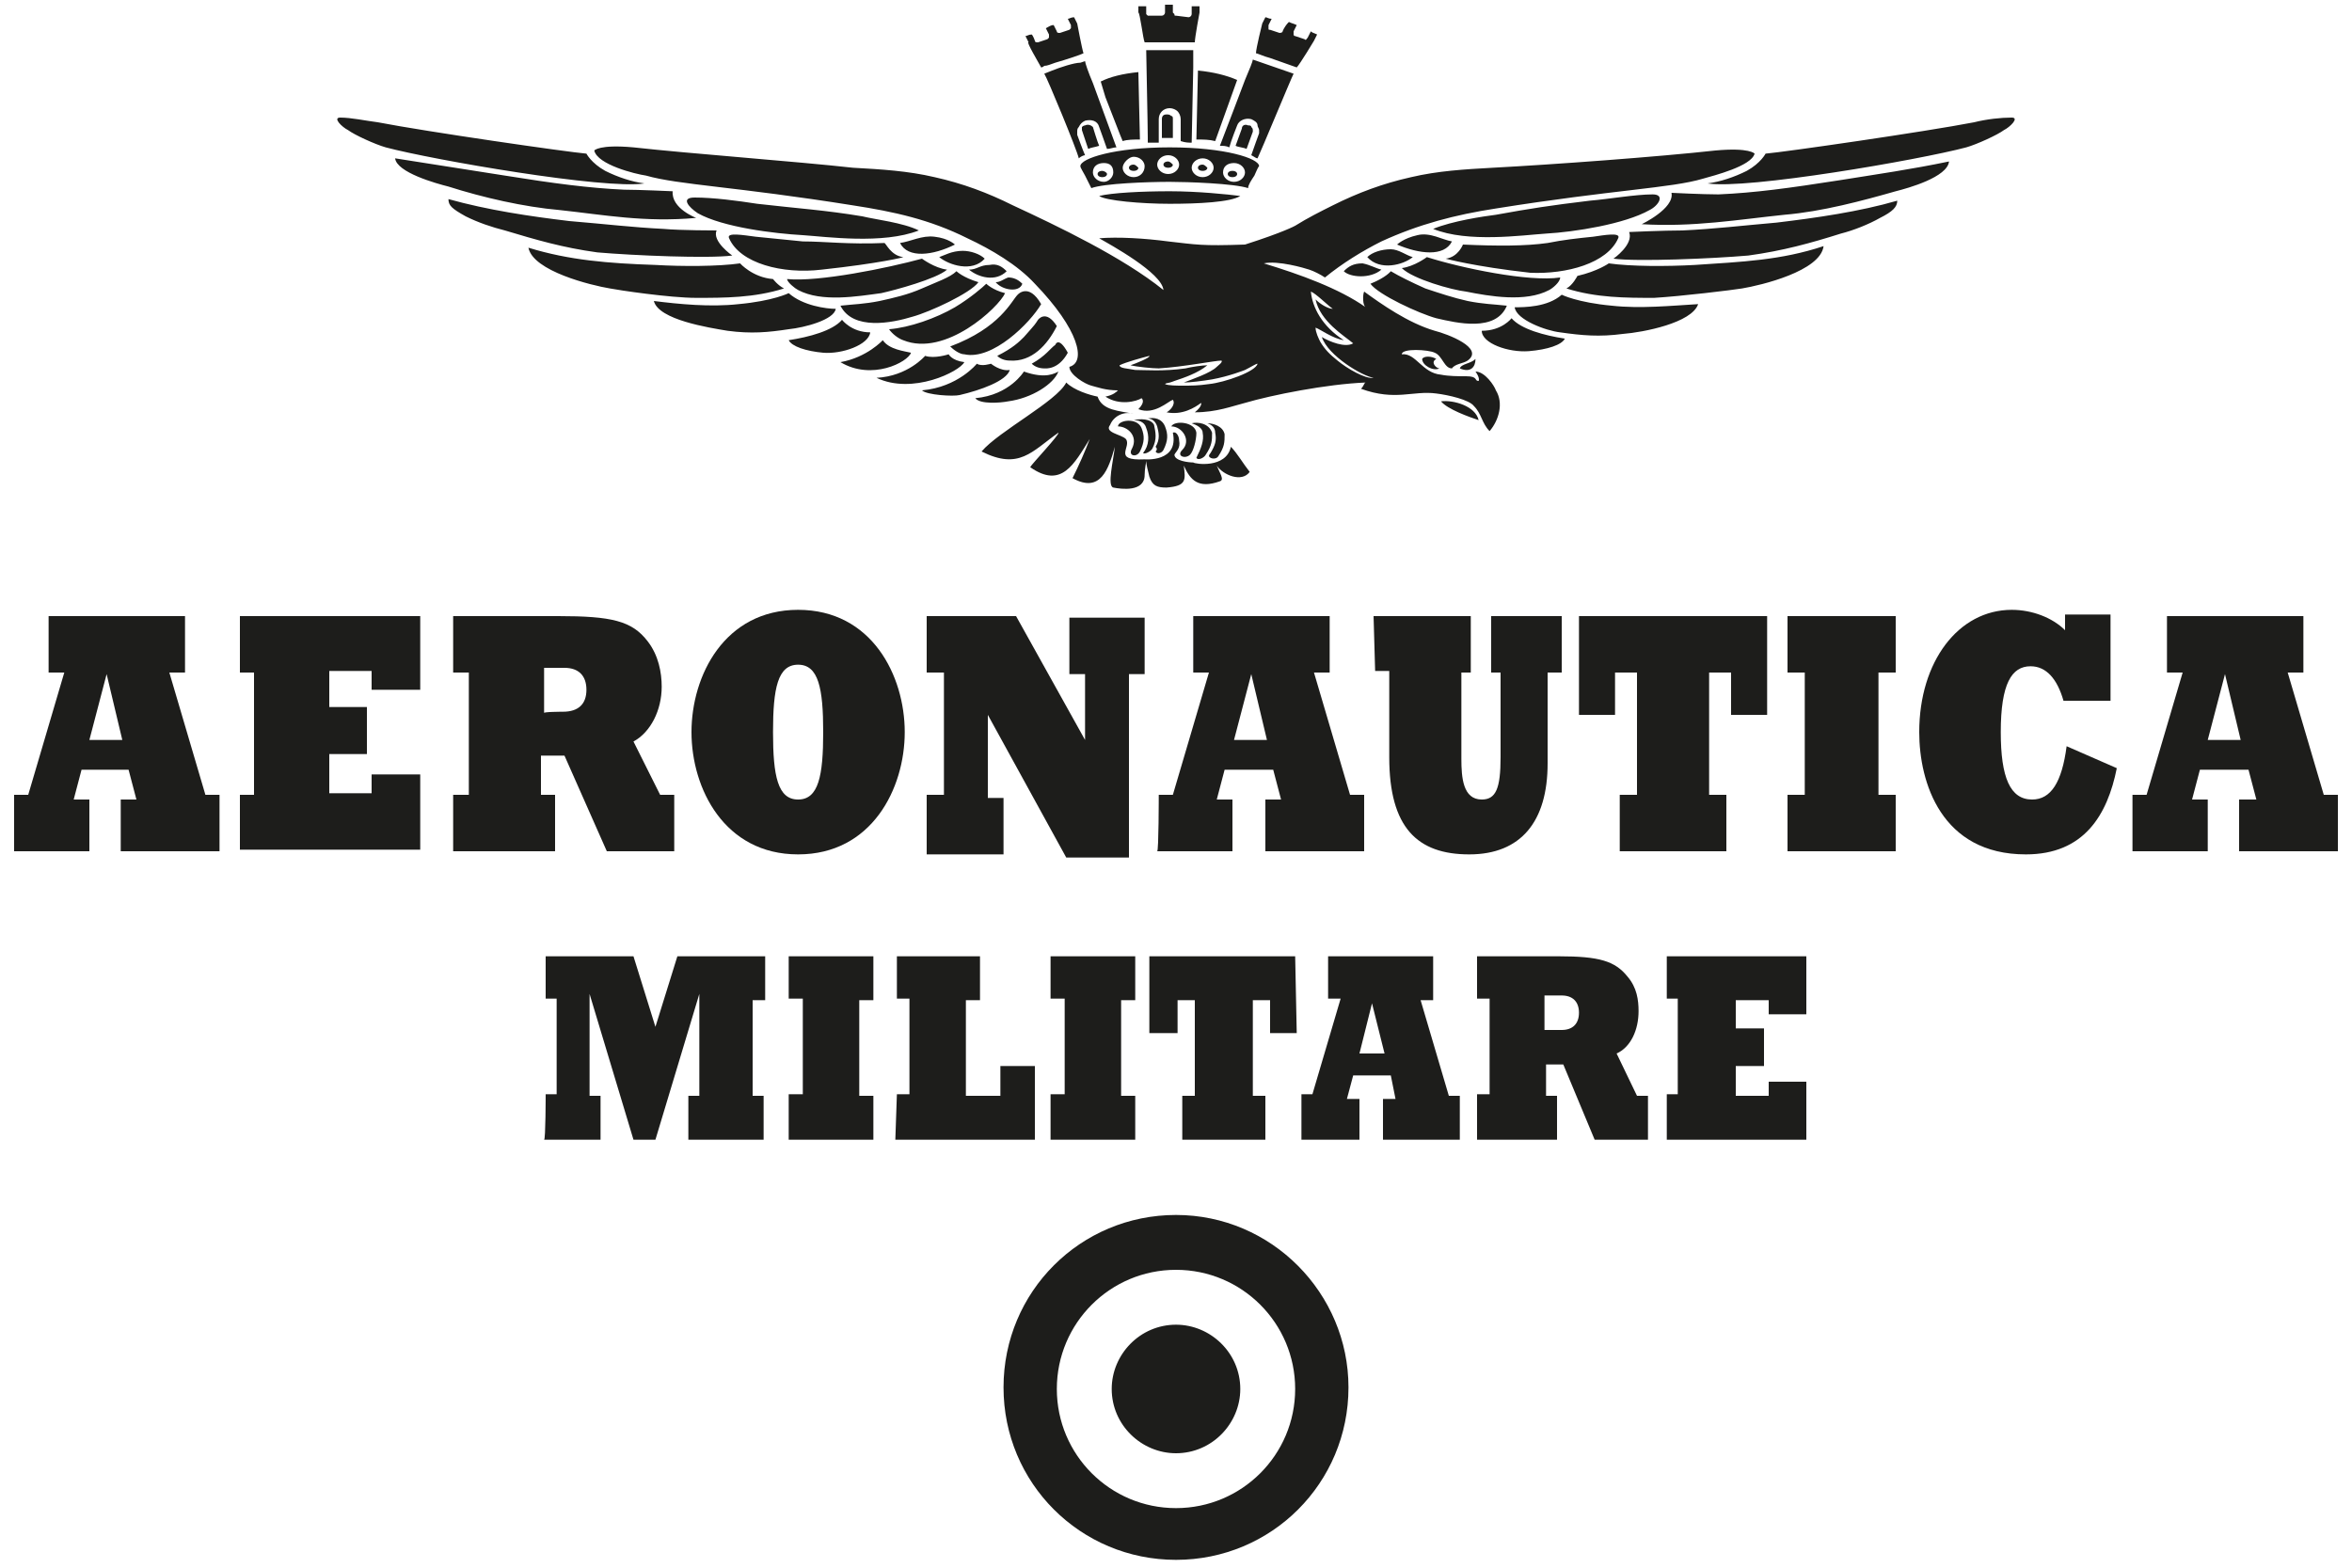
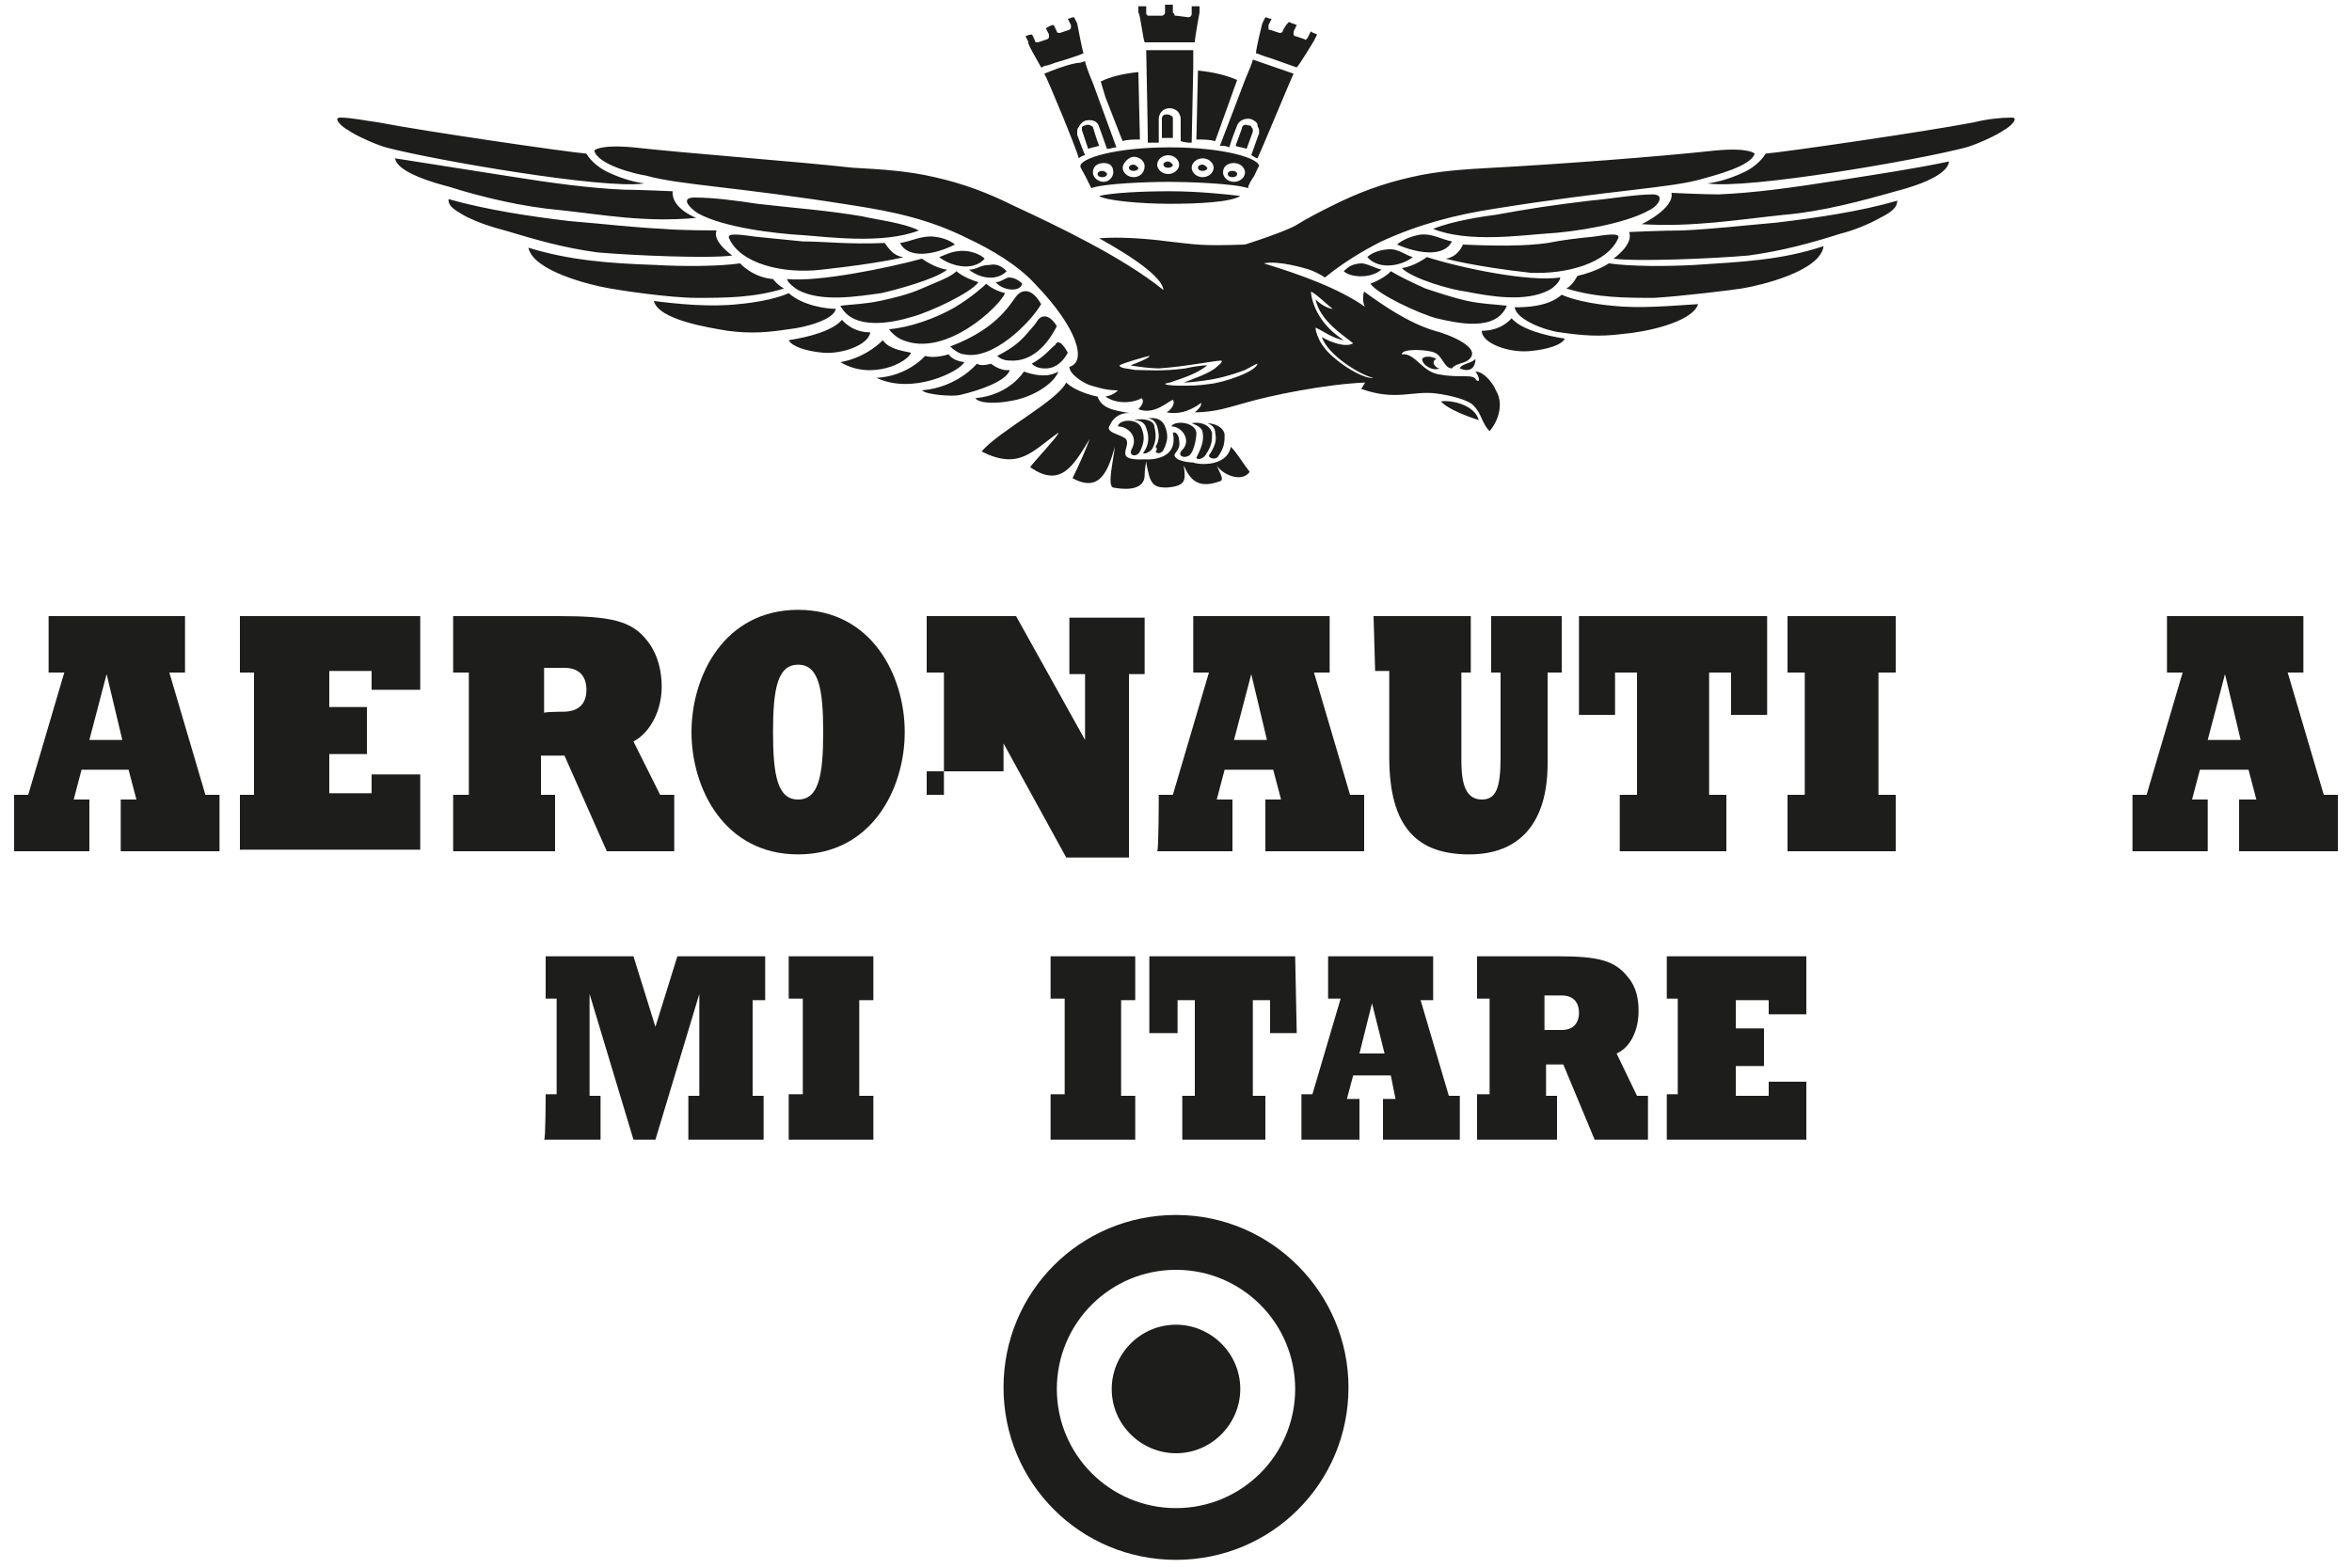
<svg xmlns="http://www.w3.org/2000/svg" version="1.1" id="Livello_1" x="0px" y="0px" viewBox="0 0 150 100" style="enable-background:new 0 0 150 100;" xml:space="preserve">
  <style type="text/css">
	.st0{fill:#1D1D1B;}
</style>
  <g>
    <path class="st0" d="M75,77.5c-6.1,0-11,4.9-11,11c0,6.1,4.9,11,11,11s11-4.9,11-11C86,82.5,81.1,77.5,75,77.5z M75,96.2   c-4.2,0-7.6-3.4-7.6-7.6c0-4.2,3.4-7.6,7.6-7.6s7.6,3.4,7.6,7.6C82.6,92.8,79.2,96.2,75,96.2z" />
    <path class="st0" d="M79.1,88.6c0,2.2-1.8,4.1-4.1,4.1c-2.2,0-4.1-1.8-4.1-4.1c0-2.2,1.8-4.1,4.1-4.1   C77.2,84.5,79.1,86.3,79.1,88.6" />
    <path class="st0" d="M66.4,4.3c0,0,0.1,0,0.2-0.1l0,0C66.8,4.2,67,4.1,67.3,4l0,0c0.7-0.2,1.6-0.5,1.8-0.6   c-0.1-0.3-0.4-1.9-0.4-1.9c0,0-0.1-0.2-0.2-0.4c-0.2,0-0.3,0.1-0.4,0.1c0.1,0.2,0.2,0.4,0.2,0.4c0,0,0,0,0,0.1c0,0,0,0,0,0.1   c0,0-0.1,0.1-0.1,0.1l-0.6,0.2c-0.1,0-0.2,0-0.2-0.1c0,0-0.1-0.2-0.2-0.4c-0.2,0-0.3,0.1-0.5,0.2c0.1,0.2,0.2,0.4,0.2,0.4   c0,0,0,0,0,0.1c0,0,0,0.1,0,0.1c0,0-0.1,0.1-0.1,0.1l-0.6,0.2c-0.1,0-0.2,0-0.2-0.1c0,0-0.1-0.3-0.2-0.4c-0.2,0-0.3,0.1-0.4,0.1   c0.1,0.2,0.2,0.4,0.2,0.4C65.4,2.6,66.3,4.1,66.4,4.3 M66.2,20.4c-0.2,0.3-0.1,0.2-0.9,1.1c-0.3,0.3-0.7,0.7-1.7,1.2   c0.2,0.2,0.5,0.3,0.8,0.3c1.4,0.1,2.4-1,3-2.2C66.7,19.7,66.2,20.4,66.2,20.4 M35.7,13.4c2.8,0.3,5.4,0.8,8.7,0.5   c0,0-1.6-0.6-1.5-1.7c0,0-2.2-0.1-3.1-0.1c-2.2-0.1-4.5-0.4-7.6-0.9c-2.5-0.4-4.5-0.7-7-1.1c0.1,0.9,2.6,1.6,3.4,1.8   C30.8,12.6,33.4,13.2,35.7,13.4 M71.6,9c0.3-0.1,0.7-0.1,1.1-0.1c0-0.3-0.1-3.9-0.1-4.3c-1,0.1-1.8,0.3-2.4,0.6l0.3,1   C70.9,7.2,71.5,8.8,71.6,9 M73,2.7c0.4,0,1.6,0,1.6,0s1.1,0,1.6,0c0-0.3,0.3-1.9,0.3-1.9c0,0,0-0.2,0-0.4c-0.2,0-0.3,0-0.5,0   c0,0.2,0,0.5,0,0.5c0,0.1-0.1,0.2-0.2,0.2L75,1c-0.1,0-0.1,0-0.1-0.1c0,0-0.1-0.1-0.1-0.1c0,0,0-0.3,0-0.5h-0.5v0.5   c0,0.1-0.1,0.2-0.2,0.2h-0.8c-0.1,0-0.1,0-0.1,0c0,0-0.1-0.1-0.1-0.1c0,0,0-0.3,0-0.5c-0.2,0-0.3,0-0.5,0v0.4   C72.7,0.8,72.9,2.5,73,2.7 M65.8,23.2c0.2,0.2,0.5,0.3,0.8,0.3c0.1,0,0.9,0.1,1.5-1c-0.6-1.1-0.8-0.5-0.8-0.5   C67,22.2,66.7,22.7,65.8,23.2 M41.1,11.7c-0.8-0.1-1.7-0.4-2.5-0.8c-0.9-0.5-1.2-1.1-1.2-1.1c-1.2-0.1-10.2-1.4-13.3-2   c-0.8-0.1-1.7-0.3-2.4-0.3c-0.5,0,0.1,0.6,0.5,0.8c0.4,0.3,1.7,0.9,2.4,1.1C27.6,10.2,38.6,12.1,41.1,11.7 M67.1,4.5l-0.5,0.2   c0.2,0.3,2.1,4.9,2.2,5.4c0.1-0.1,0.3-0.2,0.4-0.2c-0.1-0.2-0.5-1.3-0.5-1.3c0-0.1,0-0.1,0-0.2c0-0.1,0-0.2,0.1-0.3   c0.1-0.2,0.2-0.3,0.4-0.4c0.4-0.1,0.8,0,0.9,0.4c0,0,0.4,1.1,0.5,1.4c0.2,0,0.4-0.1,0.6-0.1l-1.5-4.1c-0.3-0.7-0.5-1.3-0.5-1.4   l-0.3,0.1C68.5,4,67.6,4.3,67.1,4.5 M64.9,18.8c-0.4,0.4-1.1,2.1-4.3,3.3c0.2,0.2,0.6,0.5,0.9,0.5c1.8,0.4,4.2-2,4.9-3.2   C65.6,18,64.9,18.8,64.9,18.8 M64.3,17.7c-0.3,0.1-0.5,0.3-0.8,0.3c0.4,0.5,1.5,0.7,1.7,0.1C64.9,17.8,64.6,17.7,64.3,17.7    M61.8,17.2c0.6,0.5,1.7,0.8,2.4,0.1c-0.3-0.3-0.6-0.5-1.1-0.4C62.5,16.9,62.3,17.2,61.8,17.2 M57.6,21.7c2.7,1.1,6.1-2.1,6.5-3   c-0.8-0.2-1.2-0.6-1.2-0.6c-0.2,0.2-1,0.9-2,1.5c-1.2,0.7-2.9,1.3-4.2,1.4C56.9,21.3,57.3,21.6,57.6,21.7 M50.9,18.5   c1.5,0.8,3.8,0.4,5.3,0.2c0.9-0.2,3.5-0.9,4.2-1.5c-0.8-0.1-1.6-0.7-1.6-0.7c-2.2,0.6-6.6,1.5-8.6,1.3C50.2,18,50.7,18.4,50.9,18.5    M52.4,17.2c3.7-0.4,5.3-0.8,5.2-0.8c-0.8-0.1-1.1-0.9-1.2-0.9c-2.3,0.1-3.8-0.1-5.2-0.1c-1-0.1-2-0.2-3-0.3   c-0.8-0.1-1.9-0.3-1.7,0.1C47.2,16.8,49.9,17.5,52.4,17.2 M58.2,20.2c1.1-0.3,3.7-1.5,4.2-2.2c-1-0.3-1.4-0.7-1.4-0.7   c-0.4,0.4-1.3,0.7-2.2,1.1c-0.9,0.4-1.8,0.6-2.7,0.8c-1,0.2-1.6,0.2-2.5,0.3C54.4,21.1,56.9,20.6,58.2,20.2 M77.5,9l1.4-3.9   c-0.7-0.3-1.5-0.5-2.5-0.6l-0.1,4.4C76.8,8.9,77.1,8.9,77.5,9 M74.5,10.3c-0.2,0-0.3,0.1-0.3,0.2c0,0.1,0.1,0.2,0.3,0.2   c0.2,0,0.3-0.1,0.3-0.2C74.7,10.4,74.6,10.3,74.5,10.3 M72.3,10.5c-0.2,0-0.3,0.1-0.3,0.2s0.1,0.2,0.3,0.2c0.2,0,0.3-0.1,0.3-0.2   C72.5,10.6,72.4,10.5,72.3,10.5 M59.9,16.4c0.6,0.5,2.1,1,2.9,0.1c-0.3-0.3-0.9-0.5-1.4-0.5C60.7,16,60.2,16.3,59.9,16.4    M70.3,10.9c-0.2,0-0.3,0.1-0.3,0.2c0,0.1,0.1,0.2,0.3,0.2c0.2,0,0.3-0.1,0.3-0.2C70.6,11,70.4,10.9,70.3,10.9 M82.7,4.3L82.7,4.3   c0.2-0.2,1.1-1.7,1.1-1.7c0,0,0.1-0.2,0.2-0.4c-0.2-0.1-0.3-0.1-0.4-0.2c-0.1,0.2-0.2,0.4-0.2,0.4c-0.1,0.1-0.1,0.2-0.2,0.1   l-0.6-0.2c-0.1,0-0.1-0.1-0.1-0.1c0,0,0,0,0-0.1c0,0,0,0,0-0.1c0,0,0.1-0.2,0.2-0.4c-0.2-0.1-0.3-0.1-0.5-0.2   C81.9,1.7,81.8,2,81.8,2c0,0.1-0.2,0.1-0.2,0.1L81,1.9c-0.1,0-0.1,0-0.1-0.1c0,0,0,0,0-0.1s0,0,0-0.1c0,0,0.1-0.2,0.2-0.4   c-0.2,0-0.3-0.1-0.4-0.1c-0.1,0.2-0.2,0.4-0.2,0.4c0,0-0.4,1.6-0.4,1.9c0.1,0,0.5,0.2,0.9,0.3L82.7,4.3z M78.6,10.9   c-0.2,0-0.3,0.1-0.3,0.2c0,0.1,0.1,0.2,0.3,0.2c0.2,0,0.3-0.1,0.3-0.2C78.9,11,78.8,10.9,78.6,10.9 M78.4,9.4C78.5,9,78.9,8,78.9,8   c0.1-0.3,0.5-0.5,0.9-0.4c0.2,0.1,0.4,0.2,0.4,0.4c0,0.1,0.1,0.2,0.1,0.3c0,0.1,0,0.1,0,0.2c0,0-0.4,1.1-0.5,1.4   c0.2,0.1,0.3,0.2,0.4,0.2c0.2-0.4,2.1-5,2.3-5.4l-2.6-0.9c0,0.1-0.2,0.6-0.5,1.3l0,0c0,0-1.4,3.7-1.6,4.2C78,9.3,78.2,9.3,78.4,9.4    M76.7,10.5c-0.2,0-0.3,0.1-0.3,0.2s0.1,0.2,0.3,0.2c0.2,0,0.3-0.1,0.3-0.2C76.9,10.6,76.8,10.5,76.7,10.5 M74.5,8.8L74.5,8.8   L74.5,8.8h0.3V7.6c0-0.1,0-0.2-0.1-0.2c-0.1-0.1-0.2-0.1-0.3-0.1c-0.2,0-0.3,0.1-0.3,0.3c0,0,0,0.9,0,1.2h0.2h0h0.1H74.5L74.5,8.8z    M76,9.1l0.1-4.8v0c0-0.6,0-1,0-1.1c-0.4,0-1.3,0-1.3,0h-0.2h-0.2l-1.3,0c0,0.3,0.1,4.8,0.1,5.6c0,0.1,0,0.3,0,0.3   c0.2,0,0.4,0,0.7,0c0-0.3,0-1.5,0-1.5c0-0.4,0.3-0.7,0.7-0.7c0.2,0,0.4,0.1,0.5,0.2c0.1,0.1,0.2,0.3,0.2,0.5V9   C75.6,9.1,75.8,9.1,76,9.1 M80,11.2c0.1-0.2,0.2-0.5,0.3-0.6c0-0.5-2.2-1.2-5.7-1.2c-3.5,0-5.7,0.7-5.7,1.2c0,0.1,0.2,0.4,0.3,0.6   c0.2,0.4,0.3,0.6,0.4,0.8c0.8-0.3,3.6-0.4,5-0.4c1.1,0,4.1,0.1,5,0.4C79.6,11.8,79.8,11.5,80,11.2 M70.4,11.6   c-0.4,0-0.7-0.3-0.7-0.6c0-0.4,0.3-0.6,0.7-0.6S71,10.6,71,11C71,11.3,70.7,11.6,70.4,11.6 M72.3,11.3c-0.4,0-0.7-0.3-0.7-0.6   S72,10,72.3,10c0.4,0,0.7,0.3,0.7,0.6C73,11,72.7,11.3,72.3,11.3 M74.5,11.1c-0.4,0-0.7-0.3-0.7-0.6c0-0.3,0.3-0.6,0.7-0.6   s0.7,0.3,0.7,0.6C75.2,10.8,74.9,11.1,74.5,11.1 M76.7,11.3c-0.4,0-0.7-0.3-0.7-0.6s0.3-0.6,0.7-0.6c0.4,0,0.7,0.3,0.7,0.6   C77.4,11,77.1,11.3,76.7,11.3 M78.7,11.6c-0.4,0-0.7-0.3-0.7-0.6c0-0.4,0.3-0.6,0.7-0.6c0.4,0,0.7,0.3,0.7,0.6   C79.4,11.3,79.1,11.6,78.7,11.6 M79.8,8.1C79.8,8,79.7,8,79.6,8c-0.2-0.1-0.4,0-0.4,0.2l-0.4,1.1c0.2,0.1,0.5,0.1,0.7,0.2l0.4-1.1   C79.9,8.2,79.9,8.2,79.8,8.1 M70.1,12.5c0.4,0.3,2.7,0.5,4.5,0.5c1.8,0,3.9-0.1,4.5-0.5c-0.8-0.1-2.7-0.3-4.5-0.3   S70.9,12.3,70.1,12.5 M69.2,8C69.2,8,69.1,8,69,8.1c0,0.1,0,0.1,0,0.2l0.4,1.2c0.2-0.1,0.4-0.1,0.7-0.2c-0.1-0.2-0.4-1.2-0.4-1.2   C69.6,8,69.4,7.9,69.2,8 M91.9,25.6c0.4,0.5,1.8,1,2.4,1.2C94.1,25.9,92.7,25.5,91.9,25.6 M98.8,18.5c0.2-0.1,0.7-0.5,0.7-0.8   c-2,0.3-6.3-0.6-8.5-1.3c0,0-0.8,0.6-1.6,0.7c0.7,0.7,3.2,1.4,4.1,1.5C95,18.9,97.3,19.3,98.8,18.5 M94.1,23.7c0,0,0.3,0.4,0.2,0.6   c-0.3,0,0-0.3-0.8-0.3c-0.5,0-1.1,0-1.6-0.1c-1.2-0.1-1.6-1.4-2.5-1.3c0-0.4,1.7-0.3,2.1-0.1c0.5,0.2,0.6,1,1.1,1   c0.2-0.3,0.7-0.3,1-0.5c1.1-0.8-1.3-1.7-2.1-1.9c-1.7-0.5-3.4-1.7-4.5-2.5c-0.1,0.2-0.1,0.9,0.1,1c-1.7-1.2-4.2-2.1-6.5-2.8v0   c0.9-0.2,2.6,0.3,2.9,0.4c0.3,0.1,0.7,0.3,1,0.5c1.1-0.9,2.4-1.7,3.6-2.3c2.4-1.1,4.7-1.7,7.3-2.1c7.5-1.2,11.2-1.3,13.2-1.9   c0.7-0.2,3.1-0.8,3.3-1.6c0,0-0.3-0.4-2.5-0.2c-3.6,0.4-10.4,0.9-14.2,1.1c-1.8,0.1-3.5,0.2-5.2,0.6c-1.8,0.4-3.4,1-5,1.8   c-0.8,0.4-1.6,0.8-2.4,1.3h0c0,0-0.7,0.4-3.2,1.2c-2.8,0.1-3.1,0-4.9-0.2c0,0,0,0,0,0c-1.5-0.2-3.2-0.3-4.4-0.2   c0.7,0.4,4,2.2,4.1,3.3c-2.6-2.1-6.8-4.1-9.6-5.4c-1.6-0.8-3.2-1.4-5-1.8c-1.7-0.4-3.4-0.5-5.2-0.6C50.8,10.3,44,9.8,40.4,9.4   c-2.2-0.2-2.5,0.2-2.5,0.2c0.2,0.9,2.6,1.5,3.3,1.6c2.1,0.6,5.7,0.7,13.2,1.9c2.6,0.4,4.9,0.9,7.3,2.1c1.5,0.7,3.2,1.7,4.3,2.9   c2.8,2.9,3.3,5,2.2,5.3c0,0.5,1,1.1,1.4,1.2c0.4,0.1,0.9,0.3,1.7,0.3c-0.1,0.1-0.3,0.3-0.8,0.4c0.9,0.6,2,0.3,2.3,0.1   c0,0,0.3,0.2-0.2,0.7c1,0.4,1.9-0.5,2.2-0.6c0.2,0.3-0.2,0.7-0.4,0.8c1,0.2,1.8-0.3,2.2-0.6c0,0,0.1,0.2-0.4,0.6   c1.4,0,2.4-0.4,3.2-0.6c1.7-0.5,5.2-1.2,7.7-1.3c-0.1,0-0.1,0.2-0.3,0.4c2.2,0.8,3.3,0.1,4.8,0.3c0.8,0.1,2.1,0.4,2.4,0.8   c0.5,0.5,0.5,1.1,1,1.6c0.6-0.7,0.9-1.8,0.4-2.6C95.3,24.6,94.7,23.7,94.1,23.7 M77.1,24.5c-0.7,0.1-1.1,0.1-1.7,0.1   c-0.3,0-0.9,0-1.1-0.1c0.1-0.1,0.1,0,0.6-0.2c0.6-0.2,1.5-0.5,2.1-1c-0.3,0-1,0.1-1.4,0.2c-1.4,0.2-2.6,0.1-3.2,0.1   c-0.5-0.1-1-0.1-1-0.3c0.4-0.2,1.5-0.5,1.9-0.6c0.1,0.1-0.9,0.5-1.2,0.6c0.4,0.1,1.4,0.2,1.8,0.2c1.6-0.1,3.6-0.5,4-0.5   c0.1,0.1-0.2,0.3-0.3,0.4c-0.4,0.4-1.6,0.8-2.1,1c0.4,0,1.2-0.1,1.8-0.2c1.1-0.2,2.1-0.6,2.1-0.6c0.4-0.2,0.7-0.4,0.8-0.4   C80.1,23.7,78.1,24.4,77.1,24.5 M85.3,23c-0.5-0.4-0.8-0.7-1.1-1.2c-0.1-0.2-0.3-0.6-0.3-0.9c0.3,0.1,1.1,0.7,1.8,0.8   c-1.4-0.9-2-2.1-2.1-3.1c0.3,0.1,1.1,0.9,1.4,1.1c-0.3,0-0.8-0.3-1.1-0.6c0.3,1.4,1.8,2.3,2.4,2.8c-0.5,0.3-1.5-0.1-2-0.4   c0.4,1.2,2.6,2.5,3.3,2.6C87.1,24.2,85.9,23.5,85.3,23 M85.7,17.3c0.4,0.4,1.7,0.5,2.4-0.1c-0.4-0.1-0.7-0.3-1.2-0.4   C86.3,16.8,86,17,85.7,17.3 M105.4,12.4c-1.1,0-2.8,0.3-4,0.4c-2.5,0.3-3.8,0.5-6,0.9c-0.8,0.1-2.8,0.4-4,0.9   c2.2,0.9,5.7,0.4,7.2,0.3c1.8-0.1,5-0.6,6.6-1.5C105.8,13.1,106.2,12.4,105.4,12.4 M103.2,15.2c0.2-0.4-0.9-0.2-1.6-0.1   c-1,0.1-1.9,0.2-2.9,0.4c-1.4,0.2-3.2,0.2-5.4,0.1c0,0-0.3,0.8-1.1,0.9c0,0,1.8,0.5,5.4,0.9C99.9,17.5,102.5,16.8,103.2,15.2    M96.1,19.5c-0.9-0.1-1.5-0.1-2.5-0.3c-0.9-0.2-1.8-0.5-2.7-0.8c-0.9-0.4-1.7-0.8-2.2-1.1c0,0-0.3,0.4-1.3,0.8   c0.5,0.7,3.1,1.9,4.2,2.2C92.9,20.6,95.4,21.2,96.1,19.5 M87.2,16.4c0.8,0.9,2.3,0.5,2.9,0c-0.4-0.1-0.9-0.5-1.4-0.5   C88.1,15.9,87.5,16.1,87.2,16.4 M93.1,23.5c0.7,0.3,1-0.1,1-0.6C93.8,23.2,93.2,23.2,93.1,23.5 M92.6,15.4   c-0.6-0.1-1.4-0.6-2.2-0.4c-0.9,0.2-1.3,0.6-1.3,0.6C90.5,16.2,92.1,16.4,92.6,15.4 M109.6,12.4c-1,0-3-0.1-3-0.1   c0.2,1-1.9,2-1.9,2c3.3,0.2,6.2-0.3,9.1-0.6c2.4-0.2,5-0.9,7.1-1.5c0.8-0.2,3.3-0.9,3.4-1.9c-2.4,0.5-4.5,0.8-7,1.2   C114.1,12,111.9,12.3,109.6,12.4 M91.6,22.9c-0.3-0.2-0.8-0.2-0.9,0c0,0.4,0.7,0.8,1.1,0.6C91.6,23.5,91.2,23.1,91.6,22.9    M107.3,14.7c-1.2,0-3.4,0.1-3.4,0.1c0.3,0.8-1,1.7-1,1.7c1.5,0.2,6.3,0,8.6-0.2c2.2-0.3,4-0.8,5.9-1.4c0.8-0.2,1.8-0.6,2.5-1   c0.8-0.4,1.1-0.7,1.1-1.1c-2.4,0.7-5.2,1.1-7.7,1.4C111,14.4,109.4,14.6,107.3,14.7 M128.3,7.5c-0.7,0-1.6,0.1-2.4,0.3   c-3.1,0.6-12.1,1.9-13.3,2c0,0-0.3,0.6-1.2,1.1c-0.8,0.4-1.7,0.7-2.5,0.8c2.5,0.4,13.5-1.5,16.5-2.3c0.7-0.2,2-0.8,2.4-1.1   C128.2,8.1,128.8,7.5,128.3,7.5 M102.6,16.8c0,0-0.7,0.5-2,0.8c0,0-0.3,0.6-0.7,0.8c1.9,0.6,3.8,0.6,5.6,0.6c1.7-0.1,5-0.5,5.6-0.6   c1.2-0.2,5-1.1,5.2-2.7c-2.7,0.9-5.2,1-8.2,1.2C106.3,17,104,17,102.6,16.8 M94.5,21.1c0,0.8,1.7,1.4,3,1.3   c1.2-0.1,2.1-0.4,2.3-0.8c-1.3-0.2-2.8-0.6-3.4-1.3C96.4,20.3,95.8,21.1,94.5,21.1 M102.8,19.5c-2.2-0.2-3.2-0.7-3.2-0.7   c-0.9,0.8-2.4,0.8-3,0.8c0.1,0.8,2,1.5,2.9,1.6c1.4,0.2,2.5,0.3,4,0.1c1.3-0.1,4.4-0.7,4.8-1.9C106.6,19.5,104.6,19.7,102.8,19.5    M71.3,27.2c0.6,0,1.3,0.6,0.9,1.4c-0.3,0.5,0.3,0.6,0.5,0.2c0.3-0.6,0.3-1,0.1-1.5C72.5,26.6,71.3,26.8,71.3,27.2 M61.5,23.1   c-0.8-0.1-1-0.5-1-0.5c0,0-0.9,0.3-1.5,0.1c0,0-1.1,1.3-3.1,1.4C58.2,25.2,61.2,23.7,61.5,23.1 M58.1,22.5   c-0.4-0.1-1.4-0.2-1.8-0.8c0,0-1,1.1-2.7,1.4C55.6,24.3,57.9,23.1,58.1,22.5 M64.4,23.6c-0.6,0.1-1.2-0.4-1.2-0.4   c0,0-0.6,0.2-0.9,0c0,0-1.2,1.5-3.5,1.7c0.3,0.3,2,0.4,2.4,0.3C62.5,24.9,64.2,24.3,64.4,23.6 M55.5,21.2c-1.2,0-1.8-0.8-1.8-0.8   c-0.6,0.7-2.1,1.1-3.4,1.3c0.2,0.4,1.1,0.7,2.2,0.8C53.7,22.6,55.4,22,55.5,21.2 M46.7,16.3c0,0-1.3-0.9-1-1.6c0,0-2.3,0-3.4-0.1   c-2-0.1-3.6-0.3-6-0.5c-2.5-0.3-5.2-0.7-7.7-1.4c0,0.4,0.2,0.6,1.1,1.1c0.8,0.4,1.7,0.7,2.5,0.9c2,0.6,3.7,1.1,5.9,1.4   C40.4,16.3,45.2,16.5,46.7,16.3 M64.3,25.6c1.5-0.2,2.9-1.1,3.2-1.9c-0.2,0.1-0.8,0.5-2.2,0c0,0-0.9,1.5-3.1,1.7   C62.5,25.8,63.8,25.7,64.3,25.6 M53.3,19.7c-0.6,0-2.1-0.2-3-1c0,0-1,0.5-3.2,0.7c-1.8,0.2-3.8,0-5.4-0.2c0.3,1.2,3.5,1.7,4.7,1.9   c1.5,0.2,2.6,0.1,3.9-0.1C51.3,20.9,53.2,20.4,53.3,19.7 M50,18.4c-0.4-0.2-0.7-0.6-0.7-0.6c-1.3-0.1-2.1-1-2.1-1   c-1.4,0.2-3.7,0.2-5.4,0.1c-3-0.1-5.5-0.3-8.1-1.1c0.3,1.5,4,2.4,5.2,2.6c0.5,0.1,3.8,0.6,5.5,0.6C46.2,19,48.1,19,50,18.4    M48.3,13c-1.3-0.2-2.8-0.4-4-0.4c-0.9,0-0.4,0.6,0.2,1c1.6,0.9,4.9,1.3,6.7,1.4c1.5,0.1,5.1,0.6,7.4-0.3c-1-0.5-2.8-0.7-3.6-0.9   C52.6,13.4,50.9,13.3,48.3,13 M76,27c0.3,0.1,0.7,0.3,0.7,0.6c0.1,0.5-0.1,1-0.4,1.6c0,0,0,0,0,0c0.1,0.2,0.5,0,0.6-0.2   c0.4-0.6,0.4-0.9,0.4-1.4C77.1,27,76.4,26.9,76,27 M76.1,29.5c-0.3,0-1.2-0.1-1.2-0.5c0.1-0.2,0.4-0.4,0.3-0.9   c0-0.3-0.2-0.6-0.4-0.5c0.4,1.9-1.8,1.7-1.8,1.7c-2.1,0.1-0.8-0.8-1.2-1.3c-0.3-0.3-1.4-0.4-1-0.9c0.2-0.5,0.8-0.9,1.5-0.7   c-0.9-0.2-2-0.2-2.3-1.1c-0.5-0.1-1.5-0.4-2-0.9c-0.6,1.2-4.3,3.1-5.4,4.4c2.4,1.2,3.2,0,4.9-1.2c0.1,0.1-1.7,2-1.8,2.2   c2,1.4,2.8-0.2,3.8-1.8c-0.3,0.8-0.7,1.7-1.1,2.5c1.8,1,2.3-0.6,2.7-2c-0.1,0.9-0.5,2.5-0.1,2.6c0.5,0.1,2,0.3,2-0.8   c0-0.4,0.1-0.8,0.1-0.9c0,0.2,0.1,0.6,0.2,1c0.2,0.6,0.5,0.7,1.1,0.7c1.3-0.1,1.2-0.5,1.1-1.4c0.4,0.9,0.9,1.5,2.3,1   c0.3-0.1,0-0.5-0.2-1c0.4,0.6,1.6,1.1,2.1,0.4c-0.4-0.5-0.8-1.2-1.2-1.6C78.2,29.9,76.2,29.6,76.1,29.5 M77.1,29.1   C77.1,29.1,77.1,29.1,77.1,29.1c0.1,0.2,0.5,0.2,0.6,0c0.4-0.6,0.4-0.9,0.4-1.4C78,27.2,77.4,27,77,27c0.3,0.1,0.5,0.3,0.5,0.6   c0.1,0.5,0,0.8-0.3,1.3C77.2,28.9,77.1,29,77.1,29.1 M74.7,27.2c0.7,0,1.3,0.9,0.7,1.5c-0.4,0.4,0.2,0.6,0.5,0.3   c0.2-0.2,0.4-0.9,0.4-1.4C76.2,26.9,74.9,26.8,74.7,27.2 M73.7,28.8C73.7,28.8,73.7,28.8,73.7,28.8c0.1,0.2,0.4,0.1,0.5-0.1   c0.3-0.6,0.3-1,0.1-1.5c-0.2-0.5-0.7-0.6-1.1-0.5c0.3,0,0.5,0.2,0.6,0.5c0.1,0.4,0.2,0.8-0.1,1.3C73.8,28.6,73.8,28.7,73.7,28.8    M59.6,15.1c-0.8-0.1-1.5,0.3-2.2,0.4c0.5,1,2.1,0.8,3.5,0.1C60.9,15.6,60.5,15.2,59.6,15.1 M72.3,26.8c0.3,0,0.7,0.1,0.8,0.5   c0.2,0.5,0.2,1.1-0.2,1.6c0,0,0,0,0,0c0.1,0.1,0.5-0.1,0.6-0.3c0.3-0.6,0.2-1,0.1-1.5C73.4,26.7,72.7,26.7,72.3,26.8" />
    <g>
      <path class="st0" d="M0.9,50.7h0.9l2.3-7.8h-1v-3.6h8.7v3.6h-1l2.3,7.8H14v3.6H7.7V51h1l-0.5-1.9H5.2L4.7,51h1v3.3H0.9V50.7z     M7.8,47.2l-1-4.2h0l-1.1,4.2H7.8z" />
      <path class="st0" d="M15.3,50.7h0.9v-7.8h-0.9v-3.6h11.5V44h-3.1v-1.2h-2.7v2.3h2.4v3h-2.4v2.5h2.7v-1.2h3.1v4.8H15.3V50.7z" />
      <path class="st0" d="M28.9,50.7h1v-7.8h-1v-3.6h6.7c3.4,0,4.7,0.3,5.7,1.6c0.7,0.9,0.9,2,0.9,2.9c0,1.5-0.7,2.9-1.8,3.5l1.7,3.4    H43v3.6h-4.3L36,48.2h-1.5v2.5h0.9v3.6h-6.5C28.9,54.3,28.9,50.7,28.9,50.7z M35.9,45.4c1,0,1.5-0.5,1.5-1.4    c0-0.9-0.5-1.4-1.4-1.4h-1.3v2.9C34.5,45.4,35.9,45.4,35.9,45.4z" />
      <path class="st0" d="M50.9,38.9c4.7,0,6.8,4.2,6.8,7.8s-2.1,7.8-6.8,7.8s-6.8-4.2-6.8-7.8S46.2,38.9,50.9,38.9z M50.9,51    c1.3,0,1.6-1.5,1.6-4.3s-0.3-4.3-1.6-4.3c-1.3,0-1.6,1.5-1.6,4.3C49.3,49.5,49.6,51,50.9,51z" />
-       <path class="st0" d="M59.1,50.7h1.1v-7.8h-1.1v-3.6h5.7l4.4,7.9h0v-4.2h-1v-3.6h4.8v3.6H72v11.7h-4l-5-9.1h0v5.3H64v3.6h-4.9    L59.1,50.7L59.1,50.7z" />
+       <path class="st0" d="M59.1,50.7h1.1v-7.8h-1.1v-3.6h5.7l4.4,7.9h0v-4.2h-1v-3.6h4.8v3.6H72v11.7h-4l-5-9.1h0H64v3.6h-4.9    L59.1,50.7L59.1,50.7z" />
      <path class="st0" d="M73.9,50.7h0.9l2.3-7.8h-1v-3.6h8.7v3.6h-1l2.3,7.8h0.9v3.6h-6.3V51h1l-0.5-1.9h-3.1L77.6,51h1v3.3h-4.8    C73.9,54.3,73.9,50.7,73.9,50.7z M80.8,47.2l-1-4.2h0l-1.1,4.2H80.8z" />
      <path class="st0" d="M87.6,39.3h6.2v3.6h-0.6v5.5c0,1.2,0.1,2.6,1.3,2.6c0.9,0,1.2-0.7,1.2-2.7v-5.4h-0.6v-3.6h4.5v3.6h-0.9v5.8    c0,3.7-1.7,5.8-5,5.8c-3.3,0-5.1-1.7-5.1-6.2v-5.5h-0.9L87.6,39.3L87.6,39.3z" />
      <path class="st0" d="M112.7,45.6h-2.3v-2.7H109v7.8h1.1v3.6h-6.8v-3.6h1.1v-7.8H103v2.7h-2.3v-6.3h12    C112.7,39.3,112.7,45.6,112.7,45.6z" />
      <path class="st0" d="M114,50.7h1.1v-7.8H114v-3.6h6.9v3.6h-1.1v7.8h1.1v3.6H114V50.7z" />
-       <path class="st0" d="M135,49c-0.6,3-2.1,5.5-5.8,5.5c-5.4,0-6.8-4.6-6.8-7.8c0-4.5,2.5-7.8,5.9-7.8c1.3,0,2.6,0.5,3.4,1.3v-1h2.9    v5.5h-3c-0.4-1.4-1.1-2.2-2.1-2.2c-1.2,0-1.9,1.1-1.9,4.2c0,2.9,0.6,4.3,2,4.3c1.2,0,1.9-1.1,2.2-3.4L135,49z" />
      <path class="st0" d="M136,50.7h0.9l2.3-7.8h-1v-3.6h8.7v3.6h-1l2.3,7.8h0.9v3.6h-6.3V51h1.1l-0.5-1.9h-3.1l-0.5,1.9h1v3.3H136    L136,50.7L136,50.7z M142.9,47.2l-1-4.2h0l-1.1,4.2H142.9z" />
    </g>
    <g>
      <path class="st0" d="M34.8,69.8h0.7v-6.1h-0.7V61h5.6l1.4,4.5l1.4-4.5h5.6v2.8H48v6.1h0.7v2.8h-4.8v-2.8h0.7v-6.5h0l-2.8,9.3h-1.4    l-2.8-9.3h0v6.5h0.7v2.8h-3.6C34.8,72.7,34.8,69.8,34.8,69.8z" />
      <path class="st0" d="M50.3,69.8h0.9v-6.1h-0.9V61h5.4v2.8h-0.9v6.1h0.9v2.8h-5.4V69.8z" />
-       <path class="st0" d="M57.2,69.8H58v-6.1h-0.8V61h5.3v2.8h-0.9v6.1h2.2V68h2.2v4.7h-8.9L57.2,69.8L57.2,69.8z" />
      <path class="st0" d="M67,69.8h0.9v-6.1H67V61h5.4v2.8h-0.9v6.1h0.9v2.8H67V69.8z" />
      <path class="st0" d="M82.7,65.9H81v-2.1h-1.1v6.1h0.8v2.8h-5.3v-2.8h0.8v-6.1h-1.1v2.1h-1.8V61h9.3L82.7,65.9L82.7,65.9z" />
      <path class="st0" d="M83,69.8h0.7l1.8-6.1h-0.8V61h6.7v2.8h-0.8l1.8,6.1h0.7v2.8h-4.9v-2.6H89l-0.3-1.5h-2.4l-0.4,1.5h0.8v2.6H83    V69.8z M88.3,67.2l-0.8-3.2h0l-0.8,3.2H88.3z" />
      <path class="st0" d="M94.2,69.8h0.8v-6.1h-0.8V61h5.2c2.6,0,3.6,0.3,4.4,1.3c0.6,0.7,0.7,1.5,0.7,2.2c0,1.2-0.5,2.3-1.4,2.7    l1.3,2.7h0.7v2.8h-3.4l-2-4.8h-1.1v2h0.7v2.8h-5.1C94.2,72.7,94.2,69.8,94.2,69.8z M99.6,65.7c0.7,0,1.1-0.4,1.1-1.1    c0-0.7-0.4-1.1-1.1-1.1h-1.1v2.2H99.6z" />
      <path class="st0" d="M106.3,69.8h0.7v-6.1h-0.7V61h8.9v3.7h-2.4v-0.9h-2.1v1.8h1.8v2.4h-1.8v1.9h2.1v-0.9h2.4v3.7h-8.9V69.8z" />
    </g>
  </g>
</svg>